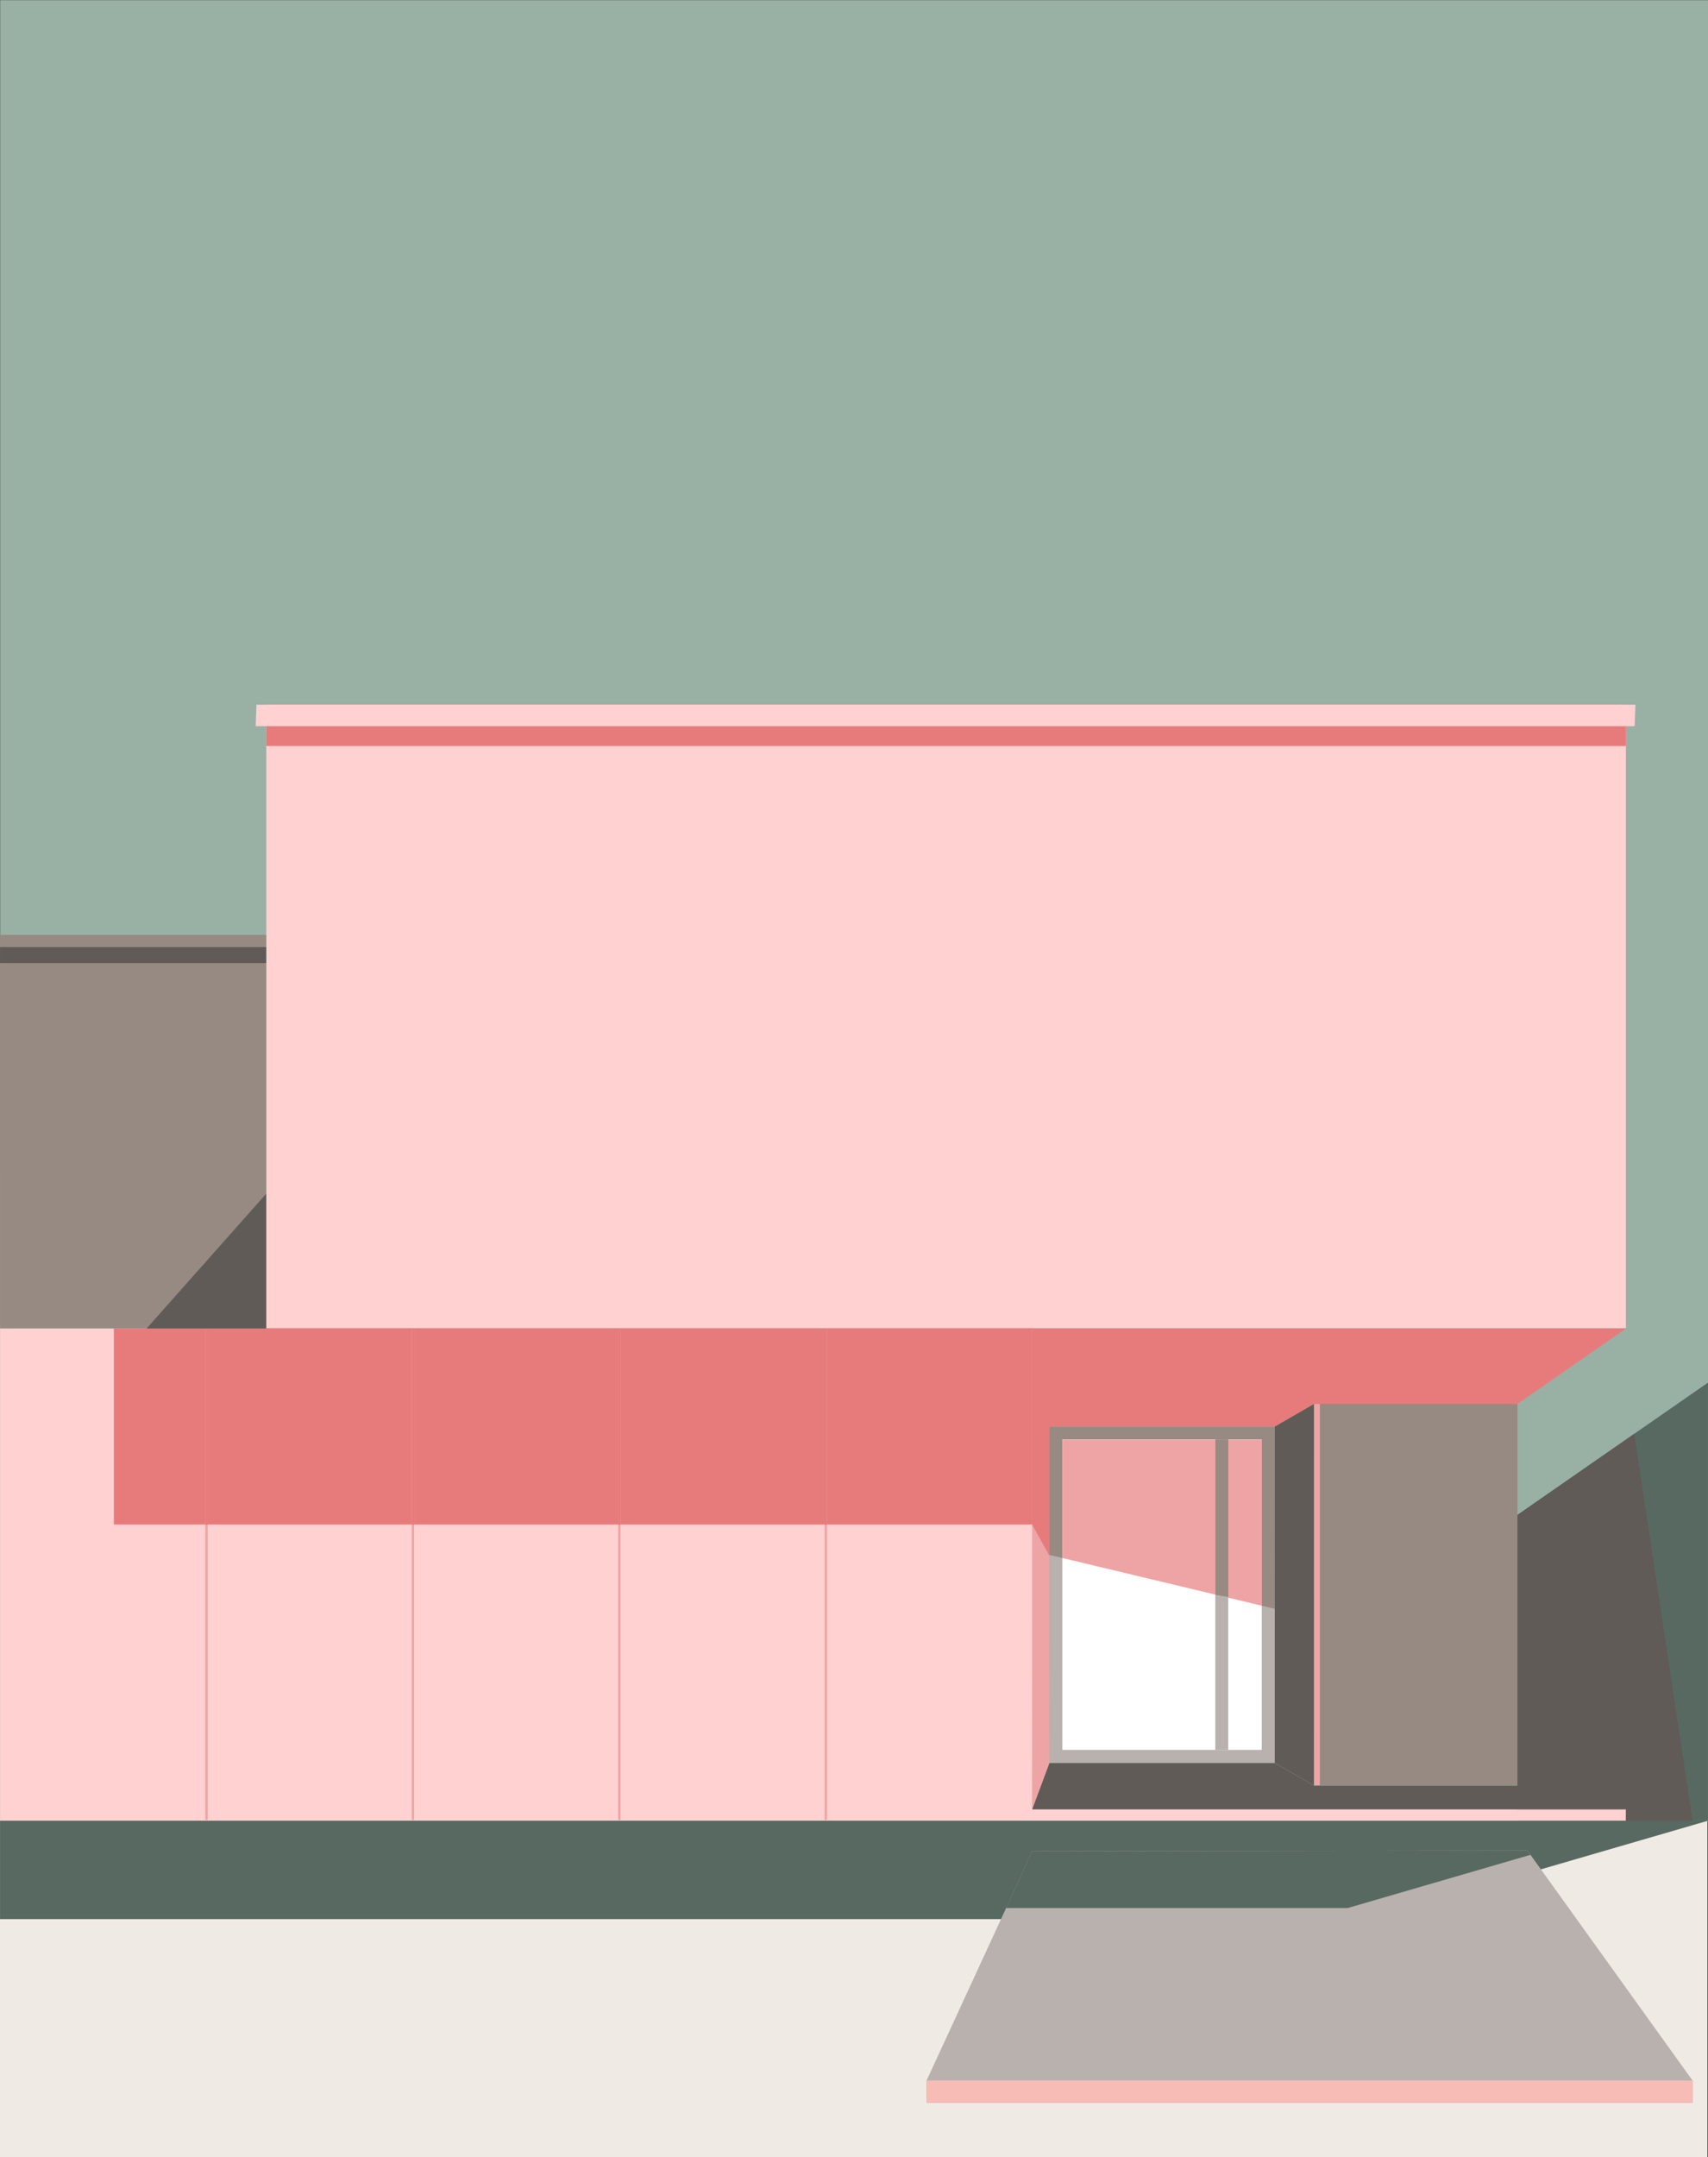
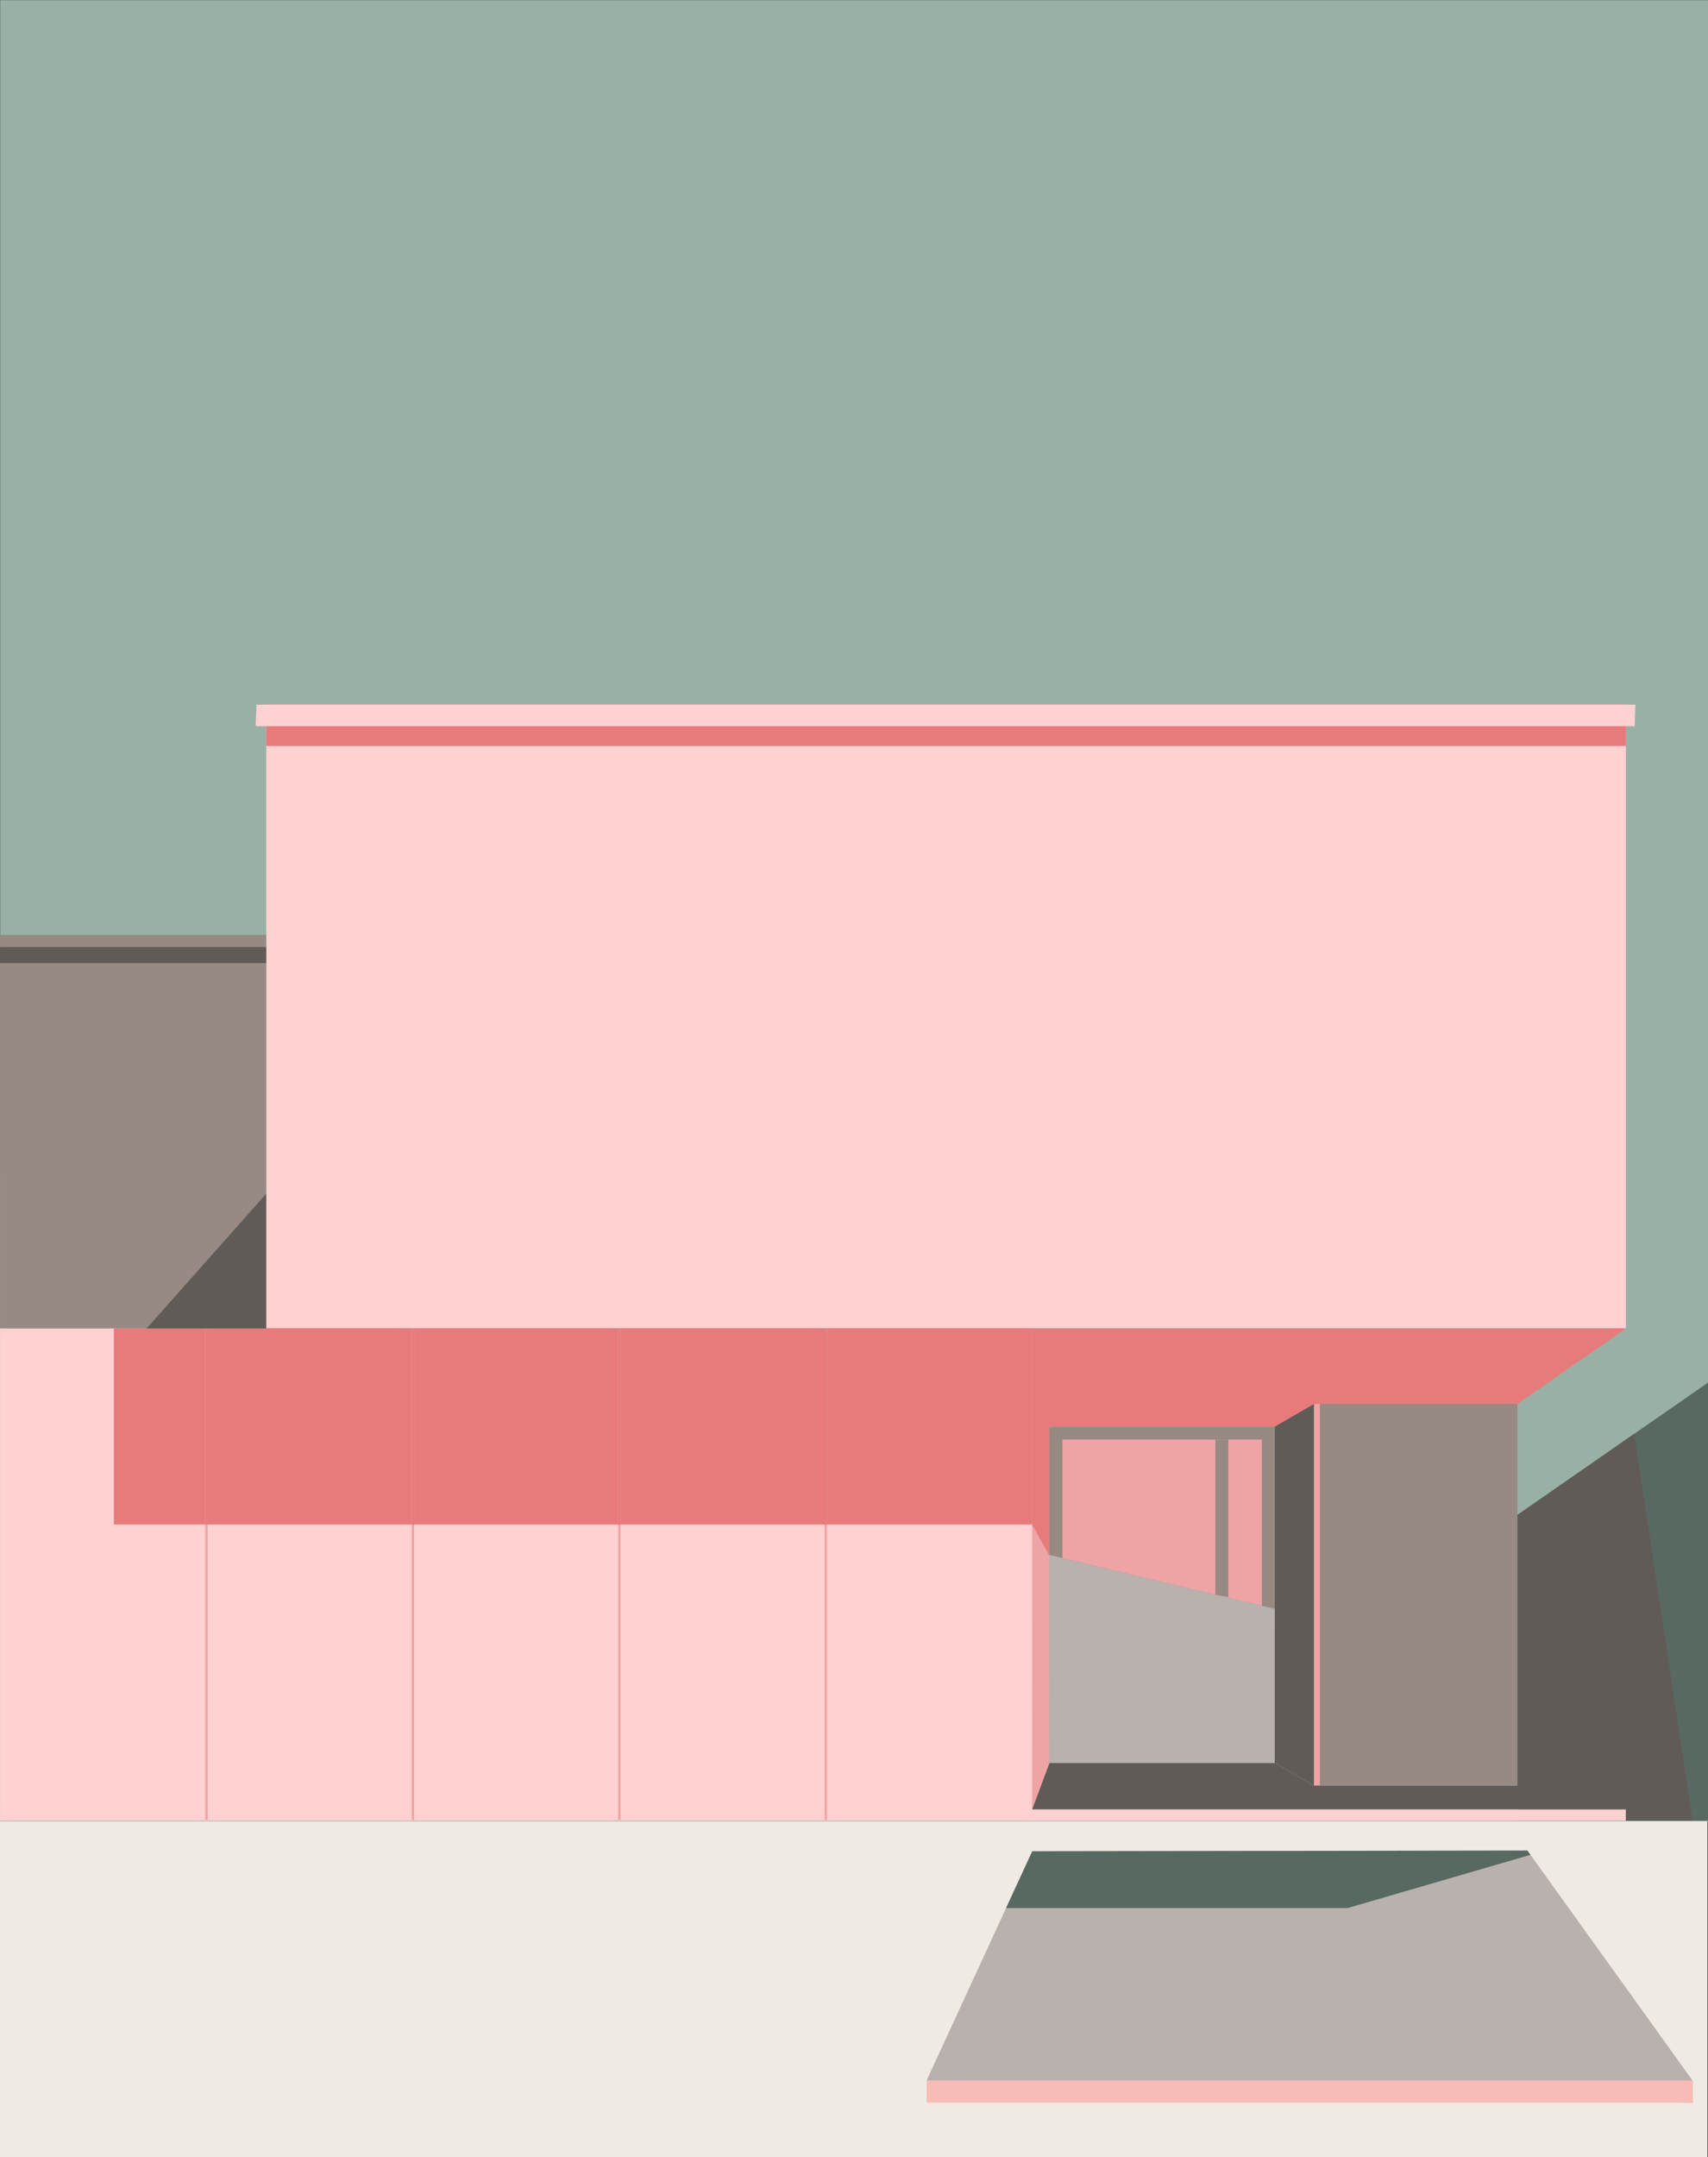
<svg xmlns="http://www.w3.org/2000/svg" width="100%" height="100%" viewBox="0 0 960 1212" version="1.1" xml:space="preserve" style="fill-rule:evenodd;clip-rule:evenodd;stroke-miterlimit:10;">
  <rect x="0" y="0" width="960" height="1212" fill="#333333" stroke="none" />
  <g id="BACKGROUND"> </g>
  <g id="OBJECTS" transform="matrix(1.28,0,0,2.423,0,0)">
    <g transform="matrix(0.781,0,0,0.413,0,0)">
      <rect x="0" y="658.449" width="960" height="553.218" style="fill:rgb(240,234,229);" />
    </g>
    <g transform="matrix(-3.255,0,0,1.452,821.175,-152.025)">
      <rect x="21.865" y="104.723" width="230.395" height="290.83" style="fill:rgb(153,176,165);" />
    </g>
    <g transform="matrix(-3.255,0,0,1.719,666.281,320.601)">
      <path d="M-25.718,59.092L0,59.092L0,17.859L-25.718,0L-25.718,59.092Z" style="fill:rgb(88,105,97);fill-rule:nonzero;" />
    </g>
    <g transform="matrix(-3.255,0,0,1.719,666.28,332.472)">
      <path d="M-23.641,52.187L0,52.187L0,10.954L-15.773,0L-23.641,52.187Z" style="fill:rgb(96,91,87);fill-rule:nonzero;" />
    </g>
    <g transform="matrix(-3.255,0,0,1.719,901.965,-208.598)">
      <rect x="57.763" y="216.37" width="183.417" height="84.146" style="fill:rgb(255,209,209);" />
    </g>
    <g transform="matrix(-3.255,0,0,1.719,901.965,-343.599)">
      <rect x="57.763" y="294.894" width="183.417" height="5.623" style="fill:rgb(231,123,124);" />
    </g>
    <g transform="matrix(-3.255,0,0,1.719,112.613,163.389)">
      <path d="M-185.925,2.908L0.103,2.908L0,0L-186.028,0L-185.925,2.908Z" style="fill:rgb(255,209,209);fill-rule:nonzero;" />
    </g>
    <g transform="matrix(3.255,0,0,1.719,453.265,310.693)">
      <path d="M0,63.321L0,-1.534L-139.24,-1.534L-139.24,64.855L80.075,64.855L80.075,63.321L0,63.321Z" style="fill:rgb(255,209,209);fill-rule:nonzero;" />
    </g>
    <g transform="matrix(-3.255,0,0,1.719,574.396,-18.432)">
      <rect x="37.211" y="189.904" width="123.894" height="26.466" style="fill:rgb(231,123,124);" />
    </g>
    <g transform="matrix(0,1.719,3.255,0,198.394,365.123)">
      <path d="M-33.097,-33.097L33.097,-33.097" style="fill:none;fill-rule:nonzero;stroke:rgb(238,164,165);stroke-width:0.32px;" />
    </g>
    <g transform="matrix(0,1.719,3.255,0,289.048,365.123)">
      <path d="M-33.097,-33.097L33.097,-33.097" style="fill:none;fill-rule:nonzero;stroke:rgb(238,164,165);stroke-width:0.32px;" />
    </g>
    <g transform="matrix(0,1.719,3.255,0,379.701,365.123)">
      <path d="M-33.097,-33.097L33.097,-33.097" style="fill:none;fill-rule:nonzero;stroke:rgb(238,164,165);stroke-width:0.32px;" />
    </g>
    <g transform="matrix(0,1.719,3.255,0,470.353,365.123)">
      <path d="M-33.097,-33.097L33.097,-33.097" style="fill:none;fill-rule:nonzero;stroke:rgb(238,164,165);stroke-width:0.32px;" />
    </g>
    <g transform="matrix(0,1.719,3.255,0,133.572,330.888)">
      <path d="M-13.185,-13.185L13.185,-13.185" style="fill:none;fill-rule:nonzero;stroke:rgb(231,123,124);stroke-width:0.32px;" />
    </g>
    <g transform="matrix(0,1.719,3.255,0,224.226,330.888)">
      <path d="M-13.185,-13.185L13.185,-13.185" style="fill:none;fill-rule:nonzero;stroke:rgb(231,123,124);stroke-width:0.32px;" />
    </g>
    <g transform="matrix(0,1.719,3.255,0,314.879,330.888)">
      <path d="M-13.185,-13.185L13.185,-13.185" style="fill:none;fill-rule:nonzero;stroke:rgb(231,123,124);stroke-width:0.32px;" />
    </g>
    <g transform="matrix(0,1.719,3.255,0,405.531,330.888)">
      <path d="M-13.185,-13.185L13.185,-13.185" style="fill:none;fill-rule:nonzero;stroke:rgb(231,123,124);stroke-width:0.32px;" />
    </g>
    <g transform="matrix(-3.255,0,0,1.719,1314.43,59.566)">
      <rect x="199.107" y="154.714" width="27.435" height="51.478" style="fill:rgb(150,138,130);" />
    </g>
    <g transform="matrix(3.255,0,0,1.719,-71.177,59.567)">
      <rect x="199.107" y="154.714" width="0.814" height="51.477" style="fill:rgb(238,164,165);" />
    </g>
    <g transform="matrix(3.255,0,0,1.719,713.931,360.555)">
      <path d="M0,-30.537L-14.638,-20.358L-42.073,-20.358L-47.357,-17.305L-47.357,0L-80.075,0L-80.075,-30.537L0,-30.537Z" style="fill:rgb(231,123,124);fill-rule:nonzero;" />
    </g>
    <g transform="matrix(3.255,0,0,1.719,713.931,408.805)">
      <path d="M0,6.253L-14.638,3.054L-42.073,3.054L-47.357,0L-80.075,0L-80.075,6.253L0,6.253Z" style="fill:rgb(96,91,87);fill-rule:nonzero;" />
    </g>
    <g transform="matrix(-3.255,0,0,1.719,188.041,-155.158)">
      <rect x="21.866" y="216.37" width="35.898" height="53.062" style="fill:rgb(150,138,130);" />
    </g>
    <g transform="matrix(-3.255,0,0,1.719,188.041,-236.999)">
      <rect x="21.866" y="265.624" width="35.898" height="2.158" style="fill:rgb(96,91,87);" />
    </g>
    <g transform="matrix(-3.255,0,0,1.719,1091.78,59.569)">
      <rect x="163.431" y="157.767" width="30.392" height="45.37" style="fill:rgb(184,177,173);" />
    </g>
    <g transform="matrix(-3.166,-0.4,-0.757,1.672,471.502,325.306)">
      <path d="M-32.834,20.702L-1.584,20.702L2.442,3.873L-27.116,-3.198L-32.834,20.702Z" style="fill:rgb(150,138,130);fill-rule:nonzero;" />
    </g>
    <g transform="matrix(3.255,0,0,1.719,-71.177,59.569)">
-       <rect x="165.177" y="159.512" width="26.902" height="41.88" style="fill:white;" />
-     </g>
+       </g>
    <g transform="matrix(0,-1.719,-3.255,0,525.837,376.196)">
      <path d="M8.68,18.222L24.658,18.222L24.658,-8.68L2.244,-8.68L8.68,18.222Z" style="fill:rgb(238,164,165);fill-rule:nonzero;" />
    </g>
    <g transform="matrix(3.255,0,0,1.719,-71.177,59.569)">
-       <rect x="185.812" y="159.512" width="1.745" height="41.88" style="fill:rgb(184,177,173);" />
-     </g>
+       </g>
    <g transform="matrix(0,1.719,3.255,0,571.086,350.554)">
      <path d="M-9.743,-11.488L11.197,-11.488L11.488,-9.743L-9.743,-9.743L-9.743,-11.488Z" style="fill:rgb(150,138,130);fill-rule:nonzero;" />
    </g>
    <g transform="matrix(3.255,0,0,1.719,116.86,276.83)">
      <path d="M0,18.162L-16.122,18.162L0,0L0,18.162Z" style="fill:rgb(96,91,87);fill-rule:nonzero;" />
    </g>
    <g transform="matrix(-2.818,-0.86,-1.629,1.488,602.852,329.219)">
      <path d="M-17.809,46.702L-11.706,46.702L10.997,7.421L7.95,2.132L-17.809,46.702Z" style="fill:rgb(96,91,87);fill-rule:nonzero;" />
    </g>
    <g transform="matrix(-1.573,-1.505,-2.85,0.831,412.532,397.245)">
      <path d="M11.388,-23.233L16.205,-23.233L-17.407,-4.685L-13.057,-9.744L11.388,-23.233Z" style="fill:rgb(238,164,165);fill-rule:nonzero;" />
    </g>
    <g transform="matrix(-3.255,0,0,1.719,148.461,422.194)">
-       <path d="M-139.183,13.272L45.606,13.272L45.606,0L-184.789,0L-139.183,13.272Z" style="fill:rgb(88,105,97);fill-rule:nonzero;" />
-     </g>
+       </g>
    <g transform="matrix(3.255,0,0,1.719,670.716,487.6)">
-       <path d="M0,-34.023L-66.8,-33.926L-81.062,-2.995L-81.062,0L22.278,0L22.278,-2.995L0,-34.023Z" style="fill:rgb(184,177,173);fill-rule:nonzero;" />
+       <path d="M0,-34.023L-66.8,-33.926L-81.062,-2.995L22.278,0L22.278,-2.995L0,-34.023Z" style="fill:rgb(184,177,173);fill-rule:nonzero;" />
    </g>
    <g transform="matrix(3.255,0,0,1.719,453.265,442.27)">
      <path d="M0,-7.56L-3.53,0.097L42.554,0.097L67.214,-7.081L66.8,-7.657L0,-7.56Z" style="fill:rgb(88,105,97);fill-rule:nonzero;" />
    </g>
    <g transform="matrix(-3.255,0,0,1.719,1221.25,290.011)">
      <rect x="146.843" y="111.935" width="103.34" height="2.995" style="fill:rgb(247,188,182);" />
    </g>
  </g>
</svg>